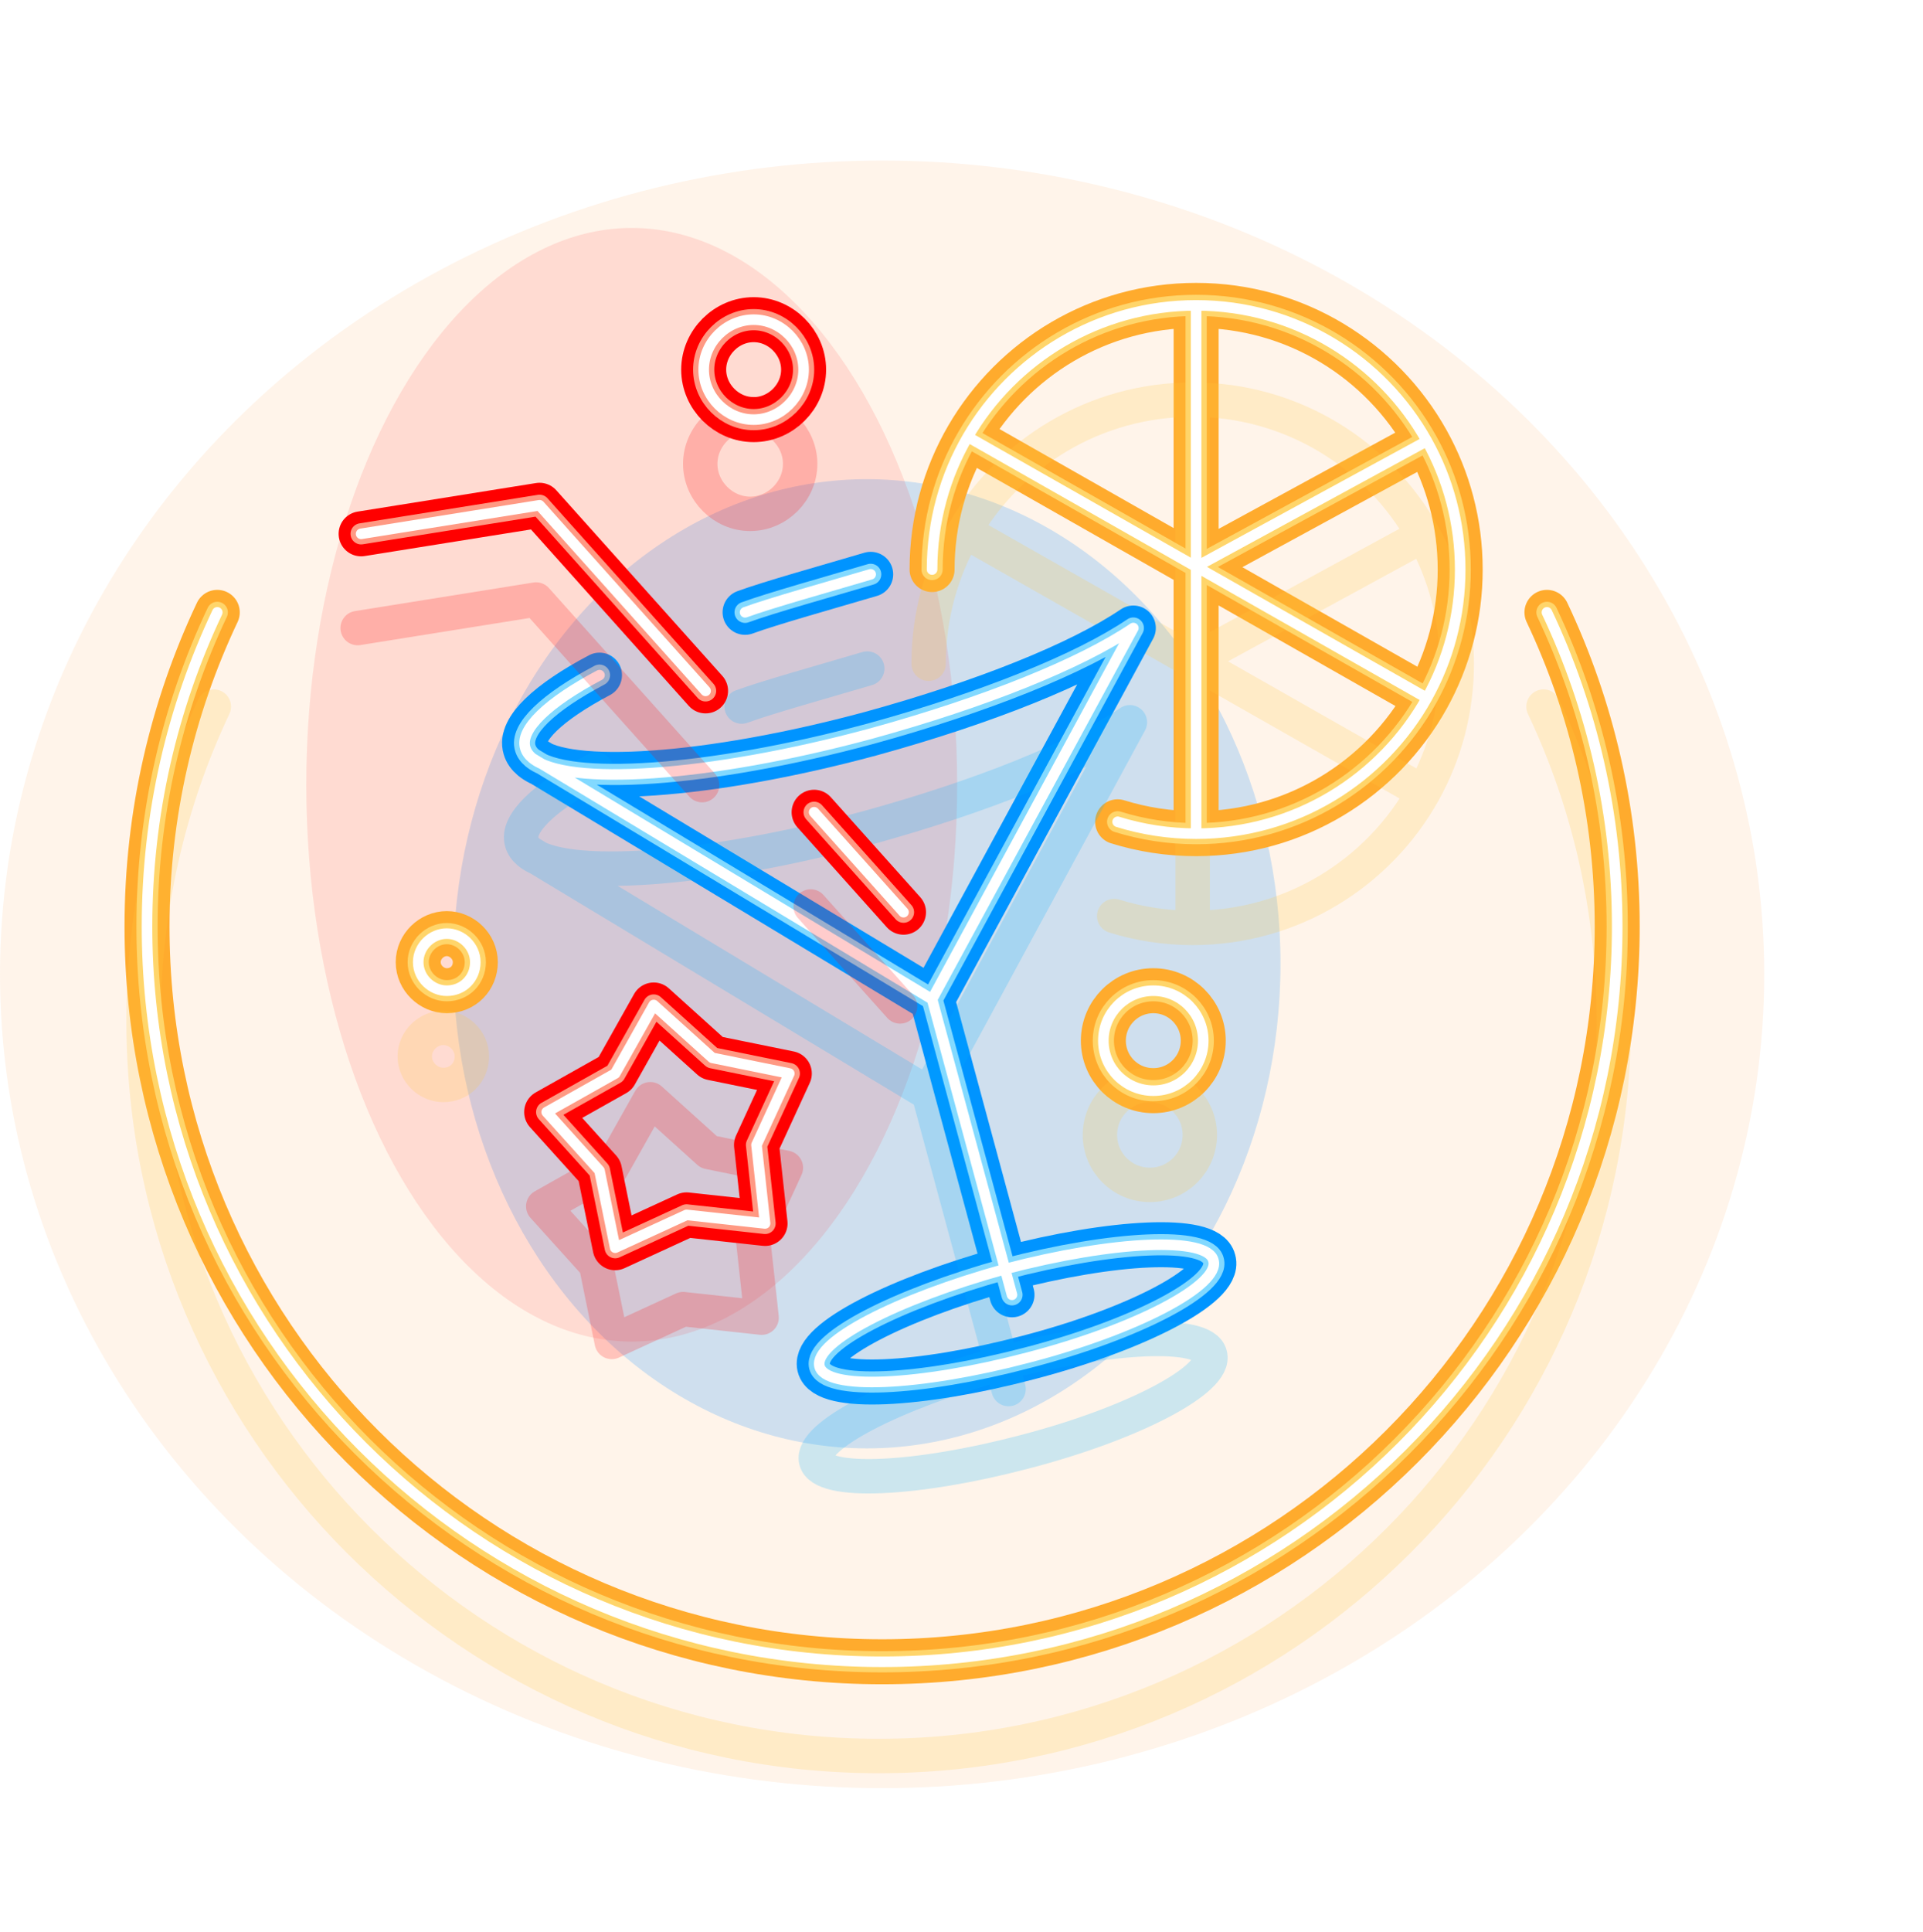
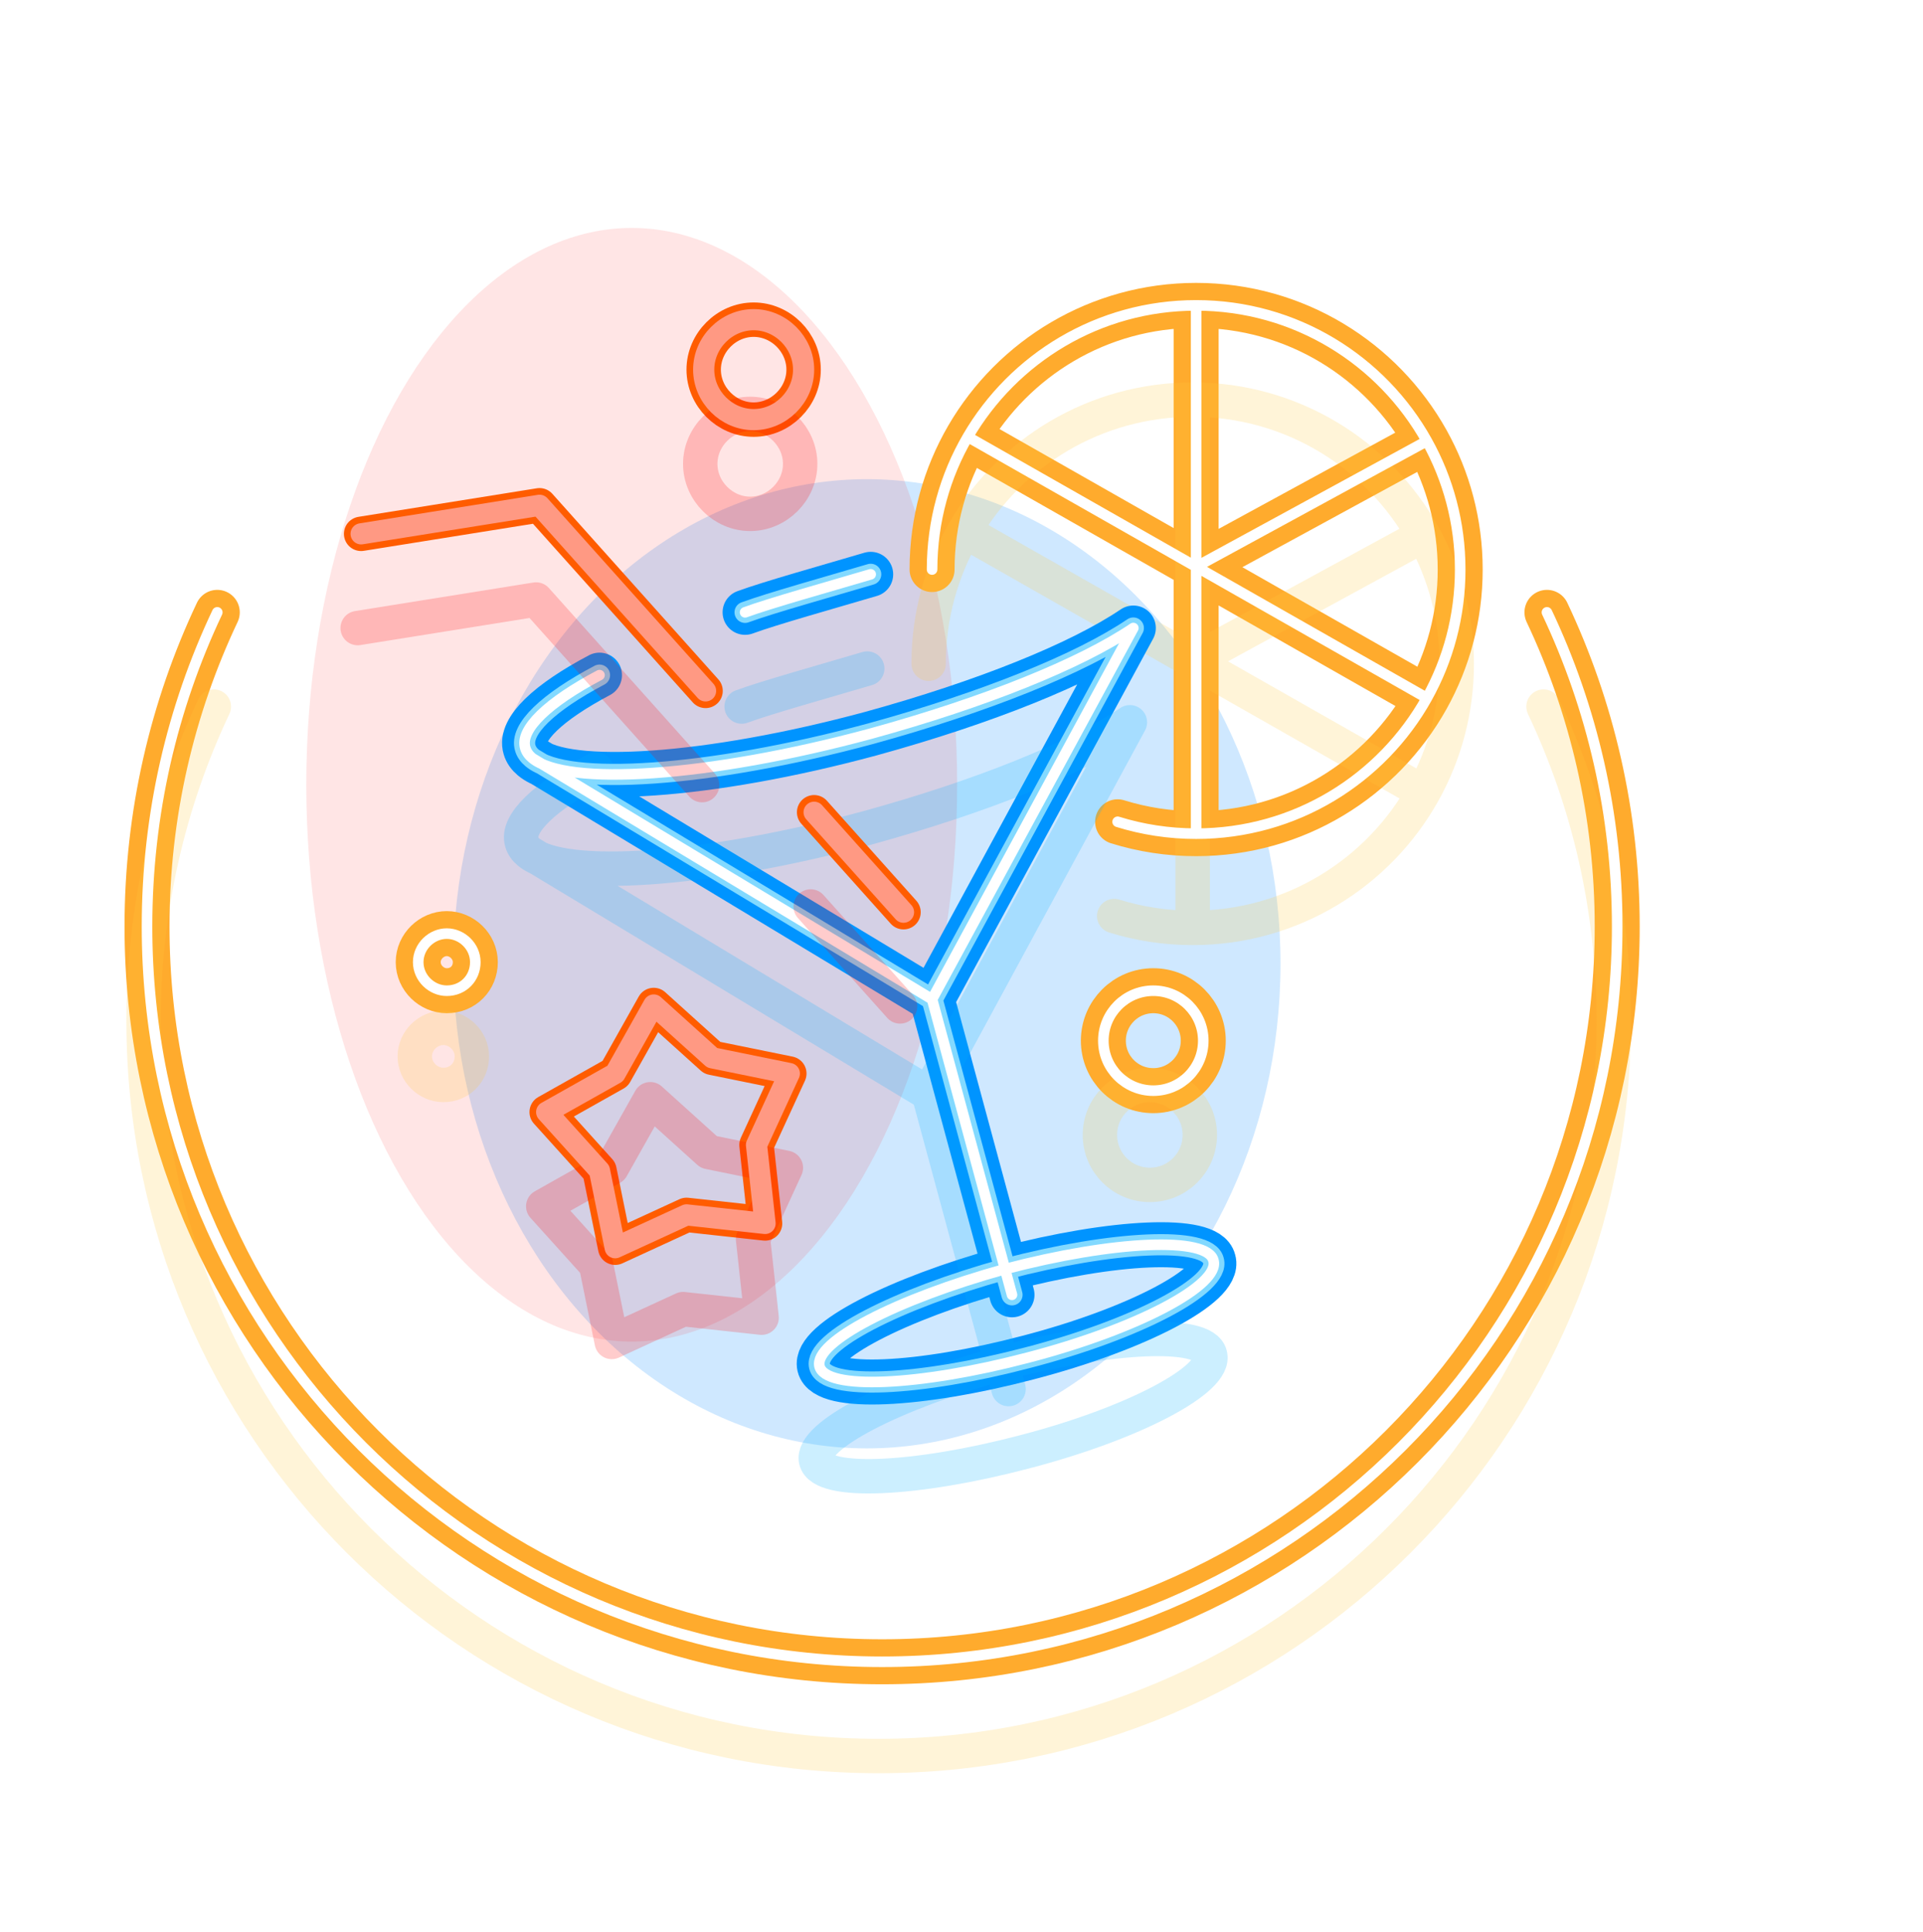
<svg xmlns="http://www.w3.org/2000/svg" width="218" height="219" viewBox="0 0 218 219" fill="none">
  <g style="mix-blend-mode:hard-light" opacity="0.5" filter="url(#filter0_f)">
-     <ellipse cx="100" cy="110.427" rx="100" ry="92.233" fill="#FF922D" fill-opacity="0.2" />
-   </g>
+     </g>
  <g style="mix-blend-mode:hard-light" filter="url(#filter1_f)">
    <ellipse cx="98.276" cy="109.228" rx="46.887" ry="54.922" fill="#128DFF" fill-opacity="0.2" />
  </g>
  <g style="mix-blend-mode:hard-light" opacity="0.5" filter="url(#filter2_f)">
    <ellipse cx="71.615" cy="88.94" rx="36.893" ry="63.107" fill="#FF0000" fill-opacity="0.2" />
  </g>
  <g style="mix-blend-mode:hard-light" filter="url(#filter3_f)">
-     <path d="M24.631 69.401C19.524 80.196 16.667 92.264 16.667 105C16.667 151.023 53.976 188.333 100 188.333C146.024 188.333 183.333 151.023 183.333 105C183.333 92.264 180.477 80.196 175.369 69.401M135.599 94.482C132.5 94.482 129.511 94.011 126.699 93.137M135.599 94.482C146.845 94.482 156.643 88.28 161.759 79.11M135.599 94.482V64.233M105.664 64.547C105.664 59.065 107.137 53.928 109.709 49.509M135.599 34.611C124.547 34.611 114.895 40.6 109.709 49.509M135.599 34.611C146.845 34.611 156.643 40.813 161.759 49.983M135.599 34.611V64.233M109.709 49.509L135.599 64.233M161.759 79.11C164.164 74.799 165.534 69.833 165.534 64.547C165.534 59.26 164.164 54.294 161.759 49.983M161.759 79.11L135.599 64.233M161.759 49.983L135.599 64.233M50.647 105.809C52.351 105.809 53.884 107.247 53.884 109.045C53.884 110.843 52.521 112.281 50.647 112.281C48.944 112.281 47.411 110.843 47.411 109.045C47.411 107.247 48.944 105.809 50.647 105.809ZM136.408 117.945C136.408 121.072 133.872 123.608 130.744 123.608C127.617 123.608 125.081 121.072 125.081 117.945C125.081 114.817 127.617 112.281 130.744 112.281C133.872 112.281 136.408 114.817 136.408 117.945Z" stroke="#FFAB2D" stroke-width="3.9" stroke-miterlimit="10" stroke-linecap="round" stroke-linejoin="round" />
-   </g>
+     </g>
  <g style="mix-blend-mode:hard-light" filter="url(#filter4_f)">
    <path d="M24.631 69.401C19.524 80.196 16.667 92.264 16.667 105C16.667 151.023 53.976 188.333 100 188.333C146.024 188.333 183.333 151.023 183.333 105C183.333 92.264 180.477 80.196 175.369 69.401M135.599 94.482C132.5 94.482 129.511 94.011 126.699 93.137M135.599 94.482C146.845 94.482 156.643 88.28 161.759 79.11M135.599 94.482V64.233M105.664 64.547C105.664 59.065 107.137 53.928 109.709 49.509M135.599 34.611C124.547 34.611 114.895 40.6 109.709 49.509M135.599 34.611C146.845 34.611 156.643 40.813 161.759 49.983M135.599 34.611V64.233M109.709 49.509L135.599 64.233M161.759 79.11C164.164 74.799 165.534 69.833 165.534 64.547C165.534 59.26 164.164 54.294 161.759 49.983M161.759 79.11L135.599 64.233M161.759 49.983L135.599 64.233M50.647 105.809C52.351 105.809 53.884 107.247 53.884 109.045C53.884 110.843 52.521 112.281 50.647 112.281C48.944 112.281 47.411 110.843 47.411 109.045C47.411 107.247 48.944 105.809 50.647 105.809ZM136.408 117.945C136.408 121.072 133.872 123.608 130.744 123.608C127.617 123.608 125.081 121.072 125.081 117.945C125.081 114.817 127.617 112.281 130.744 112.281C133.872 112.281 136.408 114.817 136.408 117.945Z" stroke="#FFAB2D" stroke-width="5.1" stroke-miterlimit="10" stroke-linecap="round" stroke-linejoin="round" />
  </g>
  <g style="mix-blend-mode:hard-light" filter="url(#filter5_ddi)">
    <path d="M24.631 69.401C19.524 80.196 16.667 92.264 16.667 105C16.667 151.023 53.976 188.333 100 188.333C146.024 188.333 183.333 151.023 183.333 105C183.333 92.264 180.477 80.196 175.369 69.401M135.599 94.482C132.5 94.482 129.511 94.011 126.699 93.137M135.599 94.482C146.845 94.482 156.643 88.28 161.759 79.11M135.599 94.482V64.233M105.664 64.547C105.664 59.065 107.137 53.928 109.709 49.509M135.599 34.611C124.547 34.611 114.895 40.6 109.709 49.509M135.599 34.611C146.845 34.611 156.643 40.813 161.759 49.983M135.599 34.611V64.233M109.709 49.509L135.599 64.233M161.759 79.11C164.164 74.799 165.534 69.833 165.534 64.547C165.534 59.26 164.164 54.294 161.759 49.983M161.759 79.11L135.599 64.233M161.759 49.983L135.599 64.233M50.647 105.809C52.351 105.809 53.884 107.247 53.884 109.045C53.884 110.843 52.521 112.281 50.647 112.281C48.944 112.281 47.411 110.843 47.411 109.045C47.411 107.247 48.944 105.809 50.647 105.809ZM136.408 117.945C136.408 121.072 133.872 123.608 130.744 123.608C127.617 123.608 125.081 121.072 125.081 117.945C125.081 114.817 127.617 112.281 130.744 112.281C133.872 112.281 136.408 114.817 136.408 117.945Z" stroke="#FFC940" stroke-opacity="0.2" stroke-width="3.9" stroke-miterlimit="10" stroke-linecap="round" stroke-linejoin="round" />
  </g>
  <g filter="url(#filter6_f)">
-     <path d="M24.631 69.401C19.524 80.196 16.667 92.264 16.667 105C16.667 151.023 53.976 188.333 100 188.333C146.024 188.333 183.333 151.023 183.333 105C183.333 92.264 180.477 80.196 175.369 69.401M135.599 94.482C132.5 94.482 129.511 94.011 126.699 93.137M135.599 94.482C146.845 94.482 156.643 88.28 161.759 79.11M135.599 94.482V64.233M105.664 64.547C105.664 59.065 107.137 53.928 109.709 49.509M135.599 34.611C124.547 34.611 114.895 40.6 109.709 49.509M135.599 34.611C146.845 34.611 156.643 40.813 161.759 49.983M135.599 34.611V64.233M109.709 49.509L135.599 64.233M161.759 79.11C164.164 74.799 165.534 69.833 165.534 64.547C165.534 59.26 164.164 54.294 161.759 49.983M161.759 79.11L135.599 64.233M161.759 49.983L135.599 64.233M50.647 105.809C52.351 105.809 53.884 107.247 53.884 109.045C53.884 110.843 52.521 112.281 50.647 112.281C48.944 112.281 47.411 110.843 47.411 109.045C47.411 107.247 48.944 105.809 50.647 105.809ZM136.408 117.945C136.408 121.072 133.872 123.608 130.744 123.608C127.617 123.608 125.081 121.072 125.081 117.945C125.081 114.817 127.617 112.281 130.744 112.281C133.872 112.281 136.408 114.817 136.408 117.945Z" stroke="#FFD56A" stroke-width="2.4" stroke-miterlimit="10" stroke-linecap="round" stroke-linejoin="round" />
-   </g>
+     </g>
  <g filter="url(#filter7_f)">
    <path d="M24.631 69.401C19.524 80.196 16.667 92.264 16.667 105C16.667 151.023 53.976 188.333 100 188.333C146.024 188.333 183.333 151.023 183.333 105C183.333 92.264 180.477 80.196 175.369 69.401M135.599 94.482C132.5 94.482 129.511 94.011 126.699 93.137M135.599 94.482C146.845 94.482 156.643 88.28 161.759 79.11M135.599 94.482V64.233M105.664 64.547C105.664 59.065 107.137 53.928 109.709 49.509M135.599 34.611C124.547 34.611 114.895 40.6 109.709 49.509M135.599 34.611C146.845 34.611 156.643 40.813 161.759 49.983M135.599 34.611V64.233M109.709 49.509L135.599 64.233M161.759 79.11C164.164 74.799 165.534 69.833 165.534 64.547C165.534 59.26 164.164 54.294 161.759 49.983M161.759 79.11L135.599 64.233M161.759 49.983L135.599 64.233M50.647 105.809C52.351 105.809 53.884 107.247 53.884 109.045C53.884 110.843 52.521 112.281 50.647 112.281C48.944 112.281 47.411 110.843 47.411 109.045C47.411 107.247 48.944 105.809 50.647 105.809ZM136.408 117.945C136.408 121.072 133.872 123.608 130.744 123.608C127.617 123.608 125.081 121.072 125.081 117.945C125.081 114.817 127.617 112.281 130.744 112.281C133.872 112.281 136.408 114.817 136.408 117.945Z" stroke="white" stroke-width="1.2" stroke-miterlimit="10" stroke-linecap="round" stroke-linejoin="round" />
  </g>
  <g style="mix-blend-mode:hard-light" filter="url(#filter8_f)">
    <path d="M105.664 113.249L114.725 146.744M105.664 113.249L128.479 71.177C122.492 75.223 111.651 79.592 98.706 83.151C80.276 88.125 64.225 89.131 60.356 85.932M105.664 113.249L60.356 85.932M67.961 76.517C62.136 79.592 58.9 82.666 59.547 84.77C59.672 85.205 59.945 85.592 60.356 85.932M84.466 69.397C87.279 68.361 93.884 66.512 98.706 65.09M113.937 143.831C126.235 140.595 136.914 140.11 137.562 142.86C138.371 145.611 128.986 150.627 116.526 153.864C104.228 157.1 93.549 157.585 92.901 154.834C92.254 152.084 101.639 147.229 113.937 143.831Z" stroke="#0094FF" stroke-width="3.9" stroke-miterlimit="10" stroke-linecap="round" stroke-linejoin="round" />
  </g>
  <g style="mix-blend-mode:hard-light" filter="url(#filter9_f)">
    <path d="M105.664 113.249L114.725 146.744M105.664 113.249L128.479 71.177C122.492 75.223 111.651 79.592 98.706 83.151C80.276 88.125 64.225 89.131 60.356 85.932M105.664 113.249L60.356 85.932M67.961 76.517C62.136 79.592 58.9 82.666 59.547 84.77C59.672 85.205 59.945 85.592 60.356 85.932M84.466 69.397C87.279 68.361 93.884 66.512 98.706 65.09M113.937 143.831C126.235 140.595 136.914 140.11 137.562 142.86C138.371 145.611 128.986 150.627 116.526 153.864C104.228 157.1 93.549 157.585 92.901 154.834C92.254 152.084 101.639 147.229 113.937 143.831Z" stroke="#0094FF" stroke-width="5.1" stroke-miterlimit="10" stroke-linecap="round" stroke-linejoin="round" />
  </g>
  <g style="mix-blend-mode:hard-light" filter="url(#filter10_ddi)">
    <path d="M105.664 113.249L114.725 146.744M105.664 113.249L128.479 71.177C122.492 75.223 111.651 79.592 98.706 83.151C80.276 88.125 64.225 89.131 60.356 85.932M105.664 113.249L60.356 85.932M67.961 76.517C62.136 79.592 58.9 82.666 59.547 84.77C59.672 85.205 59.945 85.592 60.356 85.932M84.466 69.397C87.279 68.361 93.884 66.512 98.706 65.09M113.937 143.831C126.235 140.595 136.914 140.11 137.562 142.86C138.371 145.611 128.986 150.627 116.526 153.864C104.228 157.1 93.549 157.585 92.901 154.834C92.254 152.084 101.639 147.229 113.937 143.831Z" stroke="#00B3FF" stroke-opacity="0.2" stroke-width="3.9" stroke-miterlimit="10" stroke-linecap="round" stroke-linejoin="round" />
  </g>
  <g filter="url(#filter11_f)">
    <path d="M105.664 113.249L114.725 146.744M105.664 113.249L128.479 71.177C122.492 75.223 111.651 79.592 98.706 83.151C80.276 88.125 64.225 89.131 60.356 85.932M105.664 113.249L60.356 85.932M67.961 76.517C62.136 79.592 58.9 82.666 59.547 84.77C59.672 85.205 59.945 85.592 60.356 85.932M84.466 69.397C87.279 68.361 93.884 66.512 98.706 65.09M113.937 143.831C126.235 140.595 136.914 140.11 137.562 142.86C138.371 145.611 128.986 150.627 116.526 153.864C104.228 157.1 93.549 157.585 92.901 154.834C92.254 152.084 101.639 147.229 113.937 143.831Z" stroke="#82D9FF" stroke-width="2.4" stroke-miterlimit="10" stroke-linecap="round" stroke-linejoin="round" />
  </g>
  <g filter="url(#filter12_f)">
    <path d="M105.664 113.249L114.725 146.744M105.664 113.249L128.479 71.177C122.492 75.223 111.651 79.592 98.706 83.151C80.276 88.125 64.225 89.131 60.356 85.932M105.664 113.249L60.356 85.932M67.961 76.517C62.136 79.592 58.9 82.666 59.547 84.77C59.672 85.205 59.945 85.592 60.356 85.932M84.466 69.397C87.279 68.361 93.884 66.512 98.706 65.09M113.937 143.831C126.235 140.595 136.914 140.11 137.562 142.86C138.371 145.611 128.986 150.627 116.526 153.864C104.228 157.1 93.549 157.585 92.901 154.834C92.254 152.084 101.639 147.229 113.937 143.831Z" stroke="white" stroke-width="1.2" stroke-miterlimit="10" stroke-linecap="round" stroke-linejoin="round" />
  </g>
  <g style="mix-blend-mode:hard-light" filter="url(#filter13_f)">
    <path d="M40.938 60.501L61.164 57.265L79.986 78.301M102.426 103.382L92.292 92.055M85.436 36.23C88.511 36.23 91.1 38.819 91.1 41.893C91.1 44.967 88.511 47.556 85.436 47.556C82.362 47.556 79.773 44.967 79.773 41.893C79.773 38.819 82.362 36.23 85.436 36.23ZM86.731 138.657L77.831 137.686L69.74 141.407L67.96 132.67L61.973 126.035L69.74 121.666L74.109 113.899L80.744 119.886L89.481 121.666L85.76 129.757L86.731 138.657Z" stroke="#FF5C00" stroke-width="3.9" stroke-miterlimit="10" stroke-linecap="round" stroke-linejoin="round" />
  </g>
  <g style="mix-blend-mode:hard-light" filter="url(#filter14_f)">
-     <path d="M40.938 60.501L61.164 57.265L79.986 78.301M102.426 103.382L92.292 92.055M85.436 36.23C88.511 36.23 91.1 38.819 91.1 41.893C91.1 44.967 88.511 47.556 85.436 47.556C82.362 47.556 79.773 44.967 79.773 41.893C79.773 38.819 82.362 36.23 85.436 36.23ZM86.731 138.657L77.831 137.686L69.74 141.407L67.96 132.67L61.973 126.035L69.74 121.666L74.109 113.899L80.744 119.886L89.481 121.666L85.76 129.757L86.731 138.657Z" stroke="#FF0000" stroke-width="5.1" stroke-miterlimit="10" stroke-linecap="round" stroke-linejoin="round" />
-   </g>
+     </g>
  <g style="mix-blend-mode:hard-light" filter="url(#filter15_ddi)">
    <path d="M40.938 60.501L61.164 57.265L79.986 78.301M102.426 103.382L92.292 92.055M85.436 36.23C88.511 36.23 91.1 38.819 91.1 41.893C91.1 44.967 88.511 47.556 85.436 47.556C82.362 47.556 79.773 44.967 79.773 41.893C79.773 38.819 82.362 36.23 85.436 36.23ZM86.731 138.657L77.831 137.686L69.74 141.407L67.96 132.67L61.973 126.035L69.74 121.666L74.109 113.899L80.744 119.886L89.481 121.666L85.76 129.757L86.731 138.657Z" stroke="#FF0000" stroke-opacity="0.2" stroke-width="3.9" stroke-miterlimit="10" stroke-linecap="round" stroke-linejoin="round" />
  </g>
  <g filter="url(#filter16_f)">
    <path d="M40.938 60.501L61.164 57.265L79.986 78.301M102.426 103.382L92.292 92.055M85.436 36.23C88.511 36.23 91.1 38.819 91.1 41.893C91.1 44.967 88.511 47.556 85.436 47.556C82.362 47.556 79.773 44.967 79.773 41.893C79.773 38.819 82.362 36.23 85.436 36.23ZM86.731 138.657L77.831 137.686L69.74 141.407L67.96 132.67L61.973 126.035L69.74 121.666L74.109 113.899L80.744 119.886L89.481 121.666L85.76 129.757L86.731 138.657Z" stroke="#FF9983" stroke-width="2.4" stroke-miterlimit="10" stroke-linecap="round" stroke-linejoin="round" />
  </g>
  <g filter="url(#filter17_f)">
-     <path d="M40.938 60.501L61.164 57.265L79.986 78.301M102.426 103.382L92.292 92.055M85.436 36.23C88.511 36.23 91.1 38.819 91.1 41.893C91.1 44.967 88.511 47.556 85.436 47.556C82.362 47.556 79.773 44.967 79.773 41.893C79.773 38.819 82.362 36.23 85.436 36.23ZM86.731 138.657L77.831 137.686L69.74 141.407L67.96 132.67L61.973 126.035L69.74 121.666L74.109 113.899L80.744 119.886L89.481 121.666L85.76 129.757L86.731 138.657Z" stroke="white" stroke-width="1.2" stroke-miterlimit="10" stroke-linecap="round" stroke-linejoin="round" />
-   </g>
+     </g>
  <defs>
    <filter id="filter0_f" x="-18" y="0.194" width="236" height="220.466" filterUnits="userSpaceOnUse" color-interpolation-filters="sRGB">
      <feFlood flood-opacity="0" result="BackgroundImageFix" />
      <feBlend mode="normal" in="SourceGraphic" in2="BackgroundImageFix" result="shape" />
      <feGaussianBlur stdDeviation="9" result="effect1_foregroundBlur" />
    </filter>
    <filter id="filter1_f" x="33.389" y="36.306" width="129.774" height="145.845" filterUnits="userSpaceOnUse" color-interpolation-filters="sRGB">
      <feFlood flood-opacity="0" result="BackgroundImageFix" />
      <feBlend mode="normal" in="SourceGraphic" in2="BackgroundImageFix" result="shape" />
      <feGaussianBlur stdDeviation="9" result="effect1_foregroundBlur" />
    </filter>
    <filter id="filter2_f" x="16.722" y="7.833" width="109.786" height="162.214" filterUnits="userSpaceOnUse" color-interpolation-filters="sRGB">
      <feFlood flood-opacity="0" result="BackgroundImageFix" />
      <feBlend mode="normal" in="SourceGraphic" in2="BackgroundImageFix" result="shape" />
      <feGaussianBlur stdDeviation="9" result="effect1_foregroundBlur" />
    </filter>
    <filter id="filter3_f" x="-3.283" y="14.661" width="206.567" height="193.622" filterUnits="userSpaceOnUse" color-interpolation-filters="sRGB">
      <feFlood flood-opacity="0" result="BackgroundImageFix" />
      <feBlend mode="normal" in="SourceGraphic" in2="BackgroundImageFix" result="shape" />
      <feGaussianBlur stdDeviation="9" result="effect1_foregroundBlur" />
    </filter>
    <filter id="filter4_f" x="8.117" y="26.061" width="183.767" height="170.822" filterUnits="userSpaceOnUse" color-interpolation-filters="sRGB">
      <feFlood flood-opacity="0" result="BackgroundImageFix" />
      <feBlend mode="normal" in="SourceGraphic" in2="BackgroundImageFix" result="shape" />
      <feGaussianBlur stdDeviation="3" result="effect1_foregroundBlur" />
    </filter>
    <filter id="filter5_ddi" x="6.917" y="30.861" width="186.167" height="173.222" filterUnits="userSpaceOnUse" color-interpolation-filters="sRGB">
      <feFlood flood-opacity="0" result="BackgroundImageFix" />
      <feColorMatrix in="SourceAlpha" type="matrix" values="0 0 0 0 0 0 0 0 0 0 0 0 0 0 0 0 0 0 127 0" />
      <feOffset dy="3.9" />
      <feGaussianBlur stdDeviation="1.5" />
      <feColorMatrix type="matrix" values="0 0 0 0 0.224 0 0 0 0 0.15 0 0 0 0 0 0 0 0 0.7 0" />
      <feBlend mode="multiply" in2="BackgroundImageFix" result="effect1_dropShadow" />
      <feColorMatrix in="SourceAlpha" type="matrix" values="0 0 0 0 0 0 0 0 0 0 0 0 0 0 0 0 0 0 127 0" />
      <feOffset dy="6" />
      <feGaussianBlur stdDeviation="3.9" />
      <feColorMatrix type="matrix" values="0 0 0 0 0.56 0 0 0 0 0.44 0 0 0 0 0 0 0 0 1 0" />
      <feBlend mode="color-dodge" in2="effect1_dropShadow" result="effect2_dropShadow" />
      <feBlend mode="normal" in="SourceGraphic" in2="effect2_dropShadow" result="shape" />
      <feColorMatrix in="SourceAlpha" type="matrix" values="0 0 0 0 0 0 0 0 0 0 0 0 0 0 0 0 0 0 127 0" result="hardAlpha" />
      <feOffset dx="-0.39" dy="0.78" />
      <feGaussianBlur stdDeviation="0.195" />
      <feComposite in2="hardAlpha" operator="arithmetic" k2="-1" k3="1" />
      <feColorMatrix type="matrix" values="0 0 0 0 1 0 0 0 0 1 0 0 0 0 1 0 0 0 0.5 0" />
      <feBlend mode="normal" in2="shape" result="effect3_innerShadow" />
    </filter>
    <filter id="filter6_f" x="14.867" y="32.811" width="170.267" height="157.322" filterUnits="userSpaceOnUse" color-interpolation-filters="sRGB">
      <feFlood flood-opacity="0" result="BackgroundImageFix" />
      <feBlend mode="normal" in="SourceGraphic" in2="BackgroundImageFix" result="shape" />
      <feGaussianBlur stdDeviation="0.3" result="effect1_foregroundBlur" />
    </filter>
    <filter id="filter7_f" x="15.667" y="33.612" width="168.667" height="155.722" filterUnits="userSpaceOnUse" color-interpolation-filters="sRGB">
      <feFlood flood-opacity="0" result="BackgroundImageFix" />
      <feBlend mode="normal" in="SourceGraphic" in2="BackgroundImageFix" result="shape" />
      <feGaussianBlur stdDeviation="0.2" result="effect1_foregroundBlur" />
    </filter>
    <filter id="filter8_f" x="39.515" y="45.14" width="118.046" height="131.438" filterUnits="userSpaceOnUse" color-interpolation-filters="sRGB">
      <feFlood flood-opacity="0" result="BackgroundImageFix" />
      <feBlend mode="normal" in="SourceGraphic" in2="BackgroundImageFix" result="shape" />
      <feGaussianBlur stdDeviation="9" result="effect1_foregroundBlur" />
    </filter>
    <filter id="filter9_f" x="50.915" y="56.539" width="95.246" height="108.638" filterUnits="userSpaceOnUse" color-interpolation-filters="sRGB">
      <feFlood flood-opacity="0" result="BackgroundImageFix" />
      <feBlend mode="normal" in="SourceGraphic" in2="BackgroundImageFix" result="shape" />
      <feGaussianBlur stdDeviation="3" result="effect1_foregroundBlur" />
    </filter>
    <filter id="filter10_ddi" x="49.715" y="61.34" width="97.646" height="111.038" filterUnits="userSpaceOnUse" color-interpolation-filters="sRGB">
      <feFlood flood-opacity="0" result="BackgroundImageFix" />
      <feColorMatrix in="SourceAlpha" type="matrix" values="0 0 0 0 0 0 0 0 0 0 0 0 0 0 0 0 0 0 127 0" />
      <feOffset dy="3.9" />
      <feGaussianBlur stdDeviation="1.5" />
      <feColorMatrix type="matrix" values="0 0 0 0 0 0 0 0 0 0.051 0 0 0 0 0.082 0 0 0 0.7 0" />
      <feBlend mode="multiply" in2="BackgroundImageFix" result="effect1_dropShadow" />
      <feColorMatrix in="SourceAlpha" type="matrix" values="0 0 0 0 0 0 0 0 0 0 0 0 0 0 0 0 0 0 127 0" />
      <feOffset dy="6" />
      <feGaussianBlur stdDeviation="3.9" />
      <feColorMatrix type="matrix" values="0 0 0 0 0 0 0 0 0 0.4 0 0 0 0 1 0 0 0 1 0" />
      <feBlend mode="color-dodge" in2="effect1_dropShadow" result="effect2_dropShadow" />
      <feBlend mode="normal" in="SourceGraphic" in2="effect2_dropShadow" result="shape" />
      <feColorMatrix in="SourceAlpha" type="matrix" values="0 0 0 0 0 0 0 0 0 0 0 0 0 0 0 0 0 0 127 0" result="hardAlpha" />
      <feOffset dx="-0.39" dy="0.78" />
      <feGaussianBlur stdDeviation="0.195" />
      <feComposite in2="hardAlpha" operator="arithmetic" k2="-1" k3="1" />
      <feColorMatrix type="matrix" values="0 0 0 0 1 0 0 0 0 1 0 0 0 0 1 0 0 0 0.5 0" />
      <feBlend mode="normal" in2="shape" result="effect3_innerShadow" />
    </filter>
    <filter id="filter11_f" x="57.665" y="63.29" width="81.746" height="95.138" filterUnits="userSpaceOnUse" color-interpolation-filters="sRGB">
      <feFlood flood-opacity="0" result="BackgroundImageFix" />
      <feBlend mode="normal" in="SourceGraphic" in2="BackgroundImageFix" result="shape" />
      <feGaussianBlur stdDeviation="0.3" result="effect1_foregroundBlur" />
    </filter>
    <filter id="filter12_f" x="58.465" y="64.089" width="80.145" height="93.538" filterUnits="userSpaceOnUse" color-interpolation-filters="sRGB">
      <feFlood flood-opacity="0" result="BackgroundImageFix" />
      <feBlend mode="normal" in="SourceGraphic" in2="BackgroundImageFix" result="shape" />
      <feGaussianBlur stdDeviation="0.2" result="effect1_foregroundBlur" />
    </filter>
    <filter id="filter13_f" x="20.988" y="16.279" width="101.389" height="145.078" filterUnits="userSpaceOnUse" color-interpolation-filters="sRGB">
      <feFlood flood-opacity="0" result="BackgroundImageFix" />
      <feBlend mode="normal" in="SourceGraphic" in2="BackgroundImageFix" result="shape" />
      <feGaussianBlur stdDeviation="9" result="effect1_foregroundBlur" />
    </filter>
    <filter id="filter14_f" x="32.388" y="27.68" width="78.589" height="122.278" filterUnits="userSpaceOnUse" color-interpolation-filters="sRGB">
      <feFlood flood-opacity="0" result="BackgroundImageFix" />
      <feBlend mode="normal" in="SourceGraphic" in2="BackgroundImageFix" result="shape" />
      <feGaussianBlur stdDeviation="3" result="effect1_foregroundBlur" />
    </filter>
    <filter id="filter15_ddi" x="31.188" y="32.479" width="80.989" height="124.678" filterUnits="userSpaceOnUse" color-interpolation-filters="sRGB">
      <feFlood flood-opacity="0" result="BackgroundImageFix" />
      <feColorMatrix in="SourceAlpha" type="matrix" values="0 0 0 0 0 0 0 0 0 0 0 0 0 0 0 0 0 0 127 0" />
      <feOffset dy="3.9" />
      <feGaussianBlur stdDeviation="1.5" />
      <feColorMatrix type="matrix" values="0 0 0 0 0.15 0 0 0 0 0 0 0 0 0 0 0 0 0 0.7 0" />
      <feBlend mode="multiply" in2="BackgroundImageFix" result="effect1_dropShadow" />
      <feColorMatrix in="SourceAlpha" type="matrix" values="0 0 0 0 0 0 0 0 0 0 0 0 0 0 0 0 0 0 127 0" />
      <feOffset dy="6" />
      <feGaussianBlur stdDeviation="3.9" />
      <feColorMatrix type="matrix" values="0 0 0 0 0.8 0 0 0 0 0.19 0 0 0 0 0.19 0 0 0 1 0" />
      <feBlend mode="color-dodge" in2="effect1_dropShadow" result="effect2_dropShadow" />
      <feBlend mode="normal" in="SourceGraphic" in2="effect2_dropShadow" result="shape" />
      <feColorMatrix in="SourceAlpha" type="matrix" values="0 0 0 0 0 0 0 0 0 0 0 0 0 0 0 0 0 0 127 0" result="hardAlpha" />
      <feOffset dx="-0.39" dy="0.78" />
      <feGaussianBlur stdDeviation="0.195" />
      <feComposite in2="hardAlpha" operator="arithmetic" k2="-1" k3="1" />
      <feColorMatrix type="matrix" values="0 0 0 0 1 0 0 0 0 1 0 0 0 0 1 0 0 0 0.5 0" />
      <feBlend mode="normal" in2="shape" result="effect3_innerShadow" />
    </filter>
    <filter id="filter16_f" x="39.138" y="34.429" width="65.089" height="108.778" filterUnits="userSpaceOnUse" color-interpolation-filters="sRGB">
      <feFlood flood-opacity="0" result="BackgroundImageFix" />
      <feBlend mode="normal" in="SourceGraphic" in2="BackgroundImageFix" result="shape" />
      <feGaussianBlur stdDeviation="0.3" result="effect1_foregroundBlur" />
    </filter>
    <filter id="filter17_f" x="39.938" y="35.23" width="63.489" height="107.178" filterUnits="userSpaceOnUse" color-interpolation-filters="sRGB">
      <feFlood flood-opacity="0" result="BackgroundImageFix" />
      <feBlend mode="normal" in="SourceGraphic" in2="BackgroundImageFix" result="shape" />
      <feGaussianBlur stdDeviation="0.2" result="effect1_foregroundBlur" />
    </filter>
  </defs>
</svg>